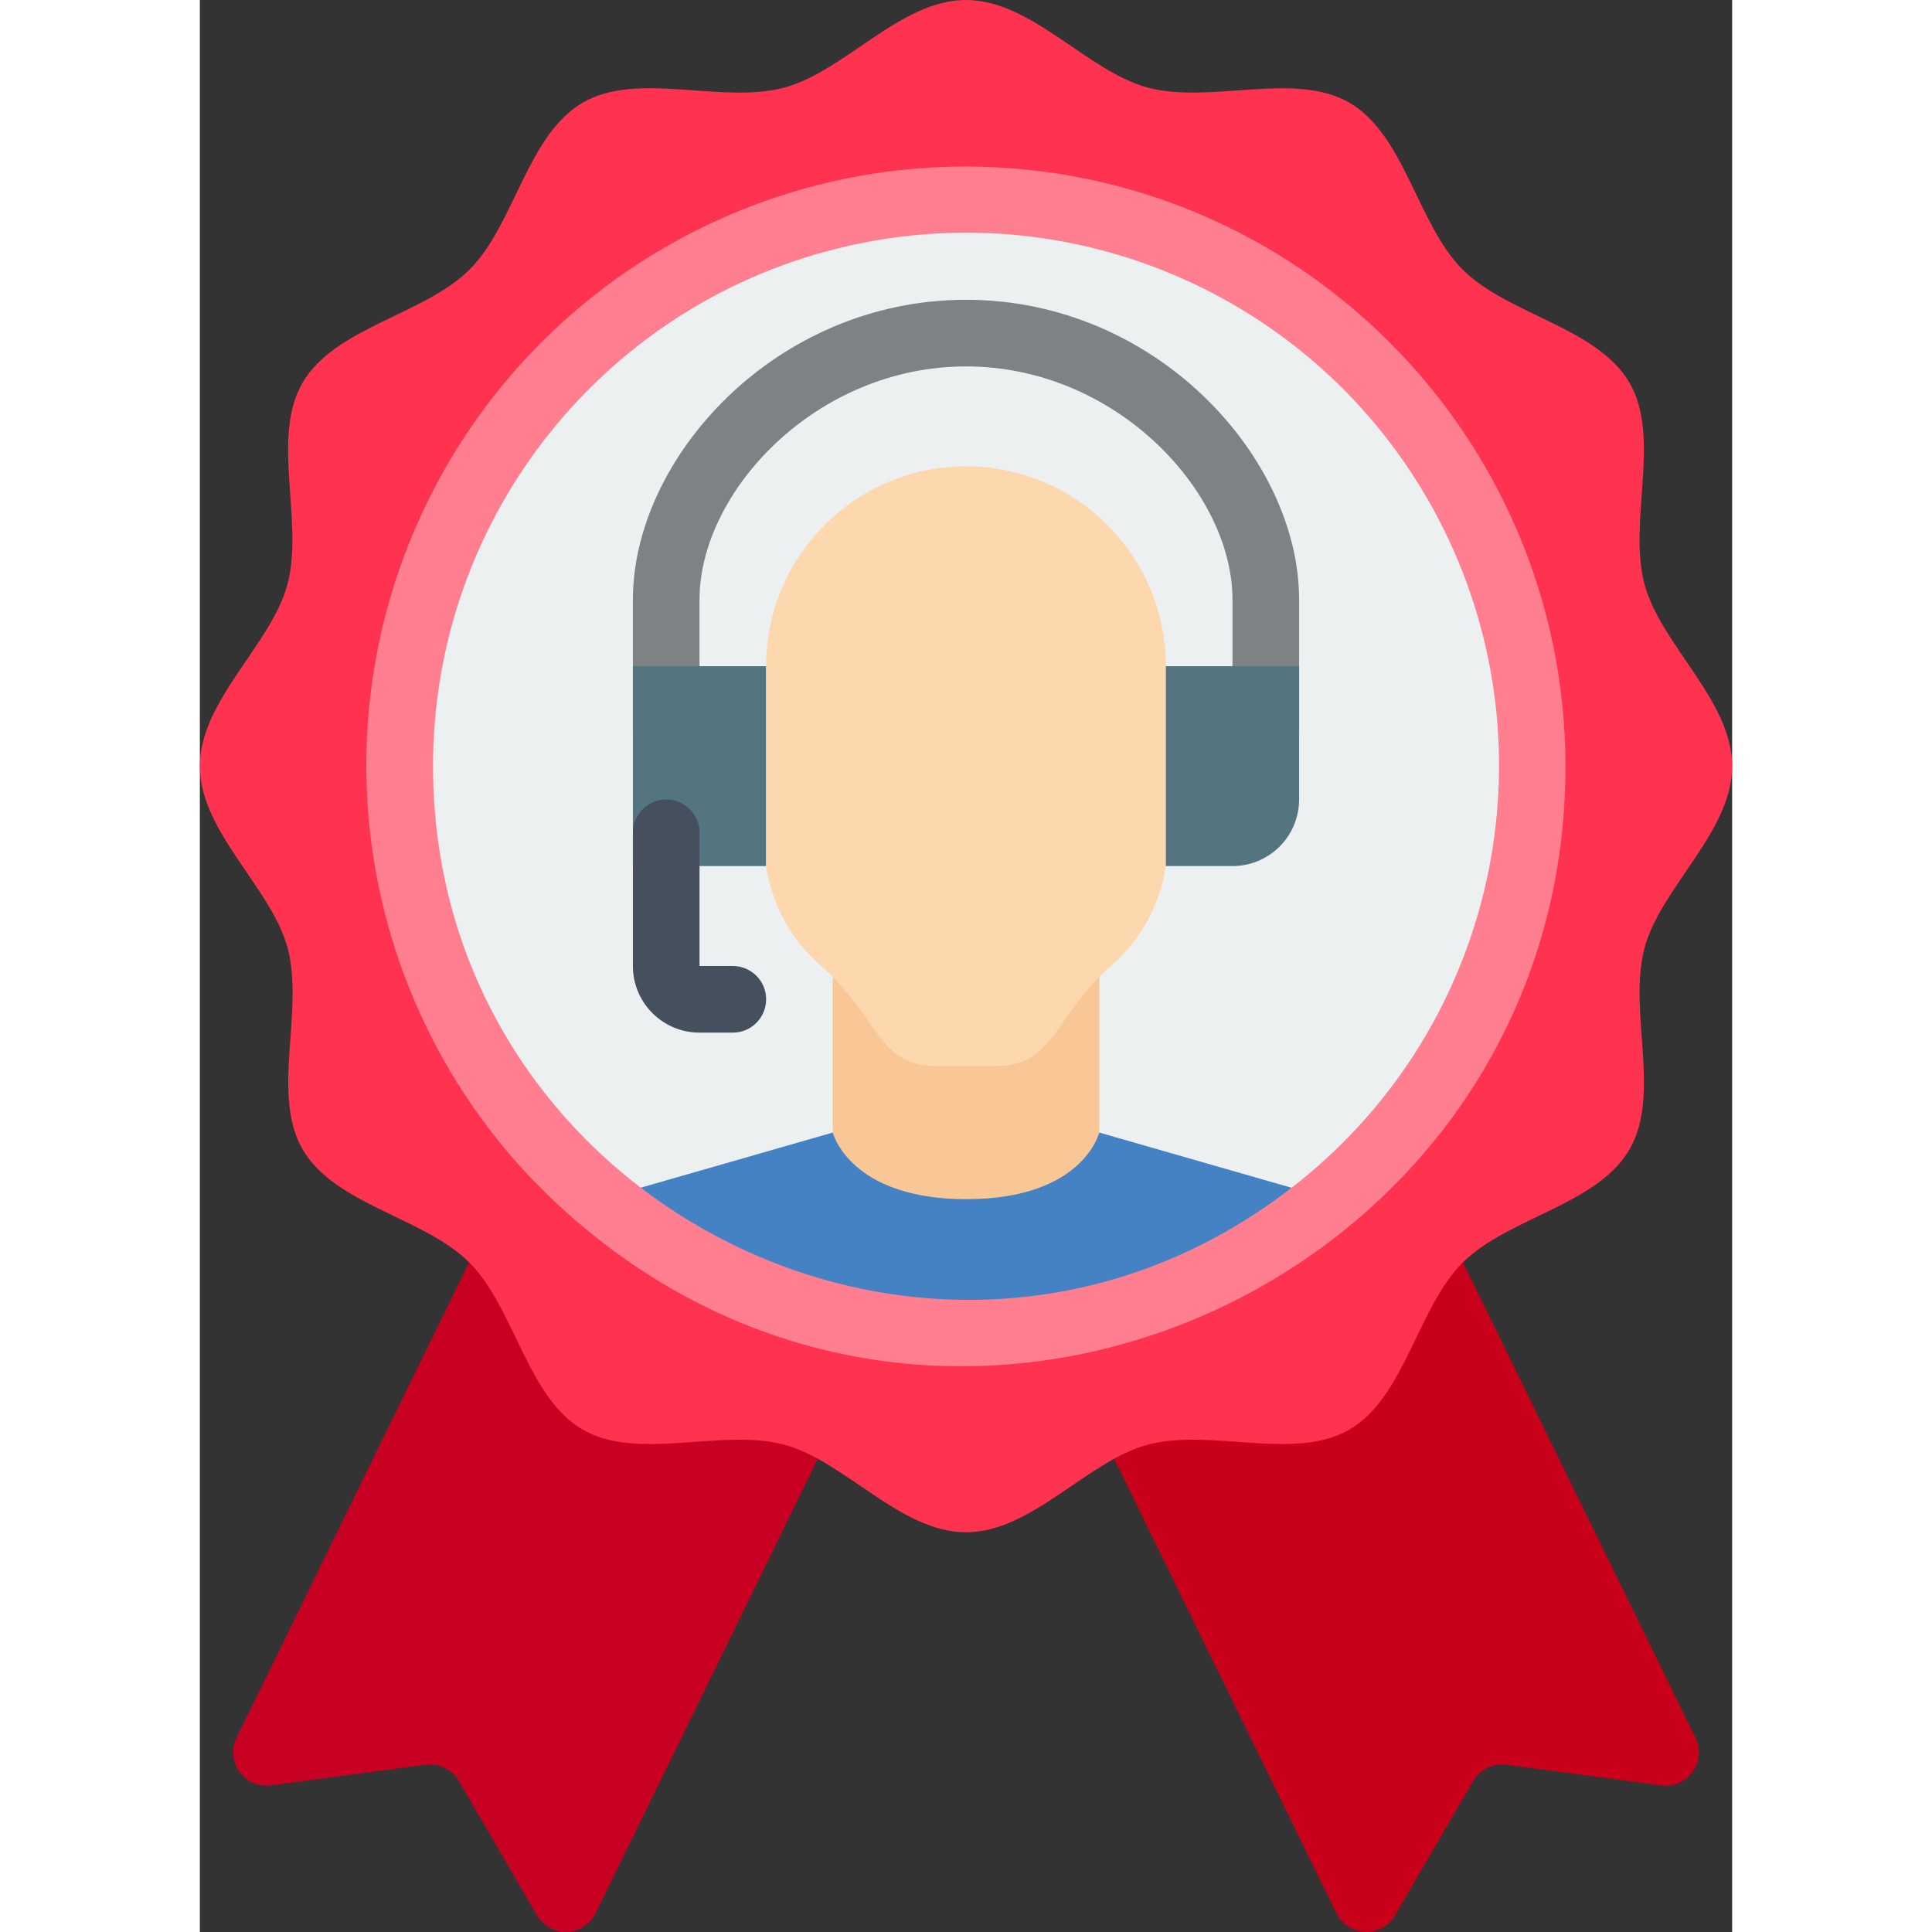
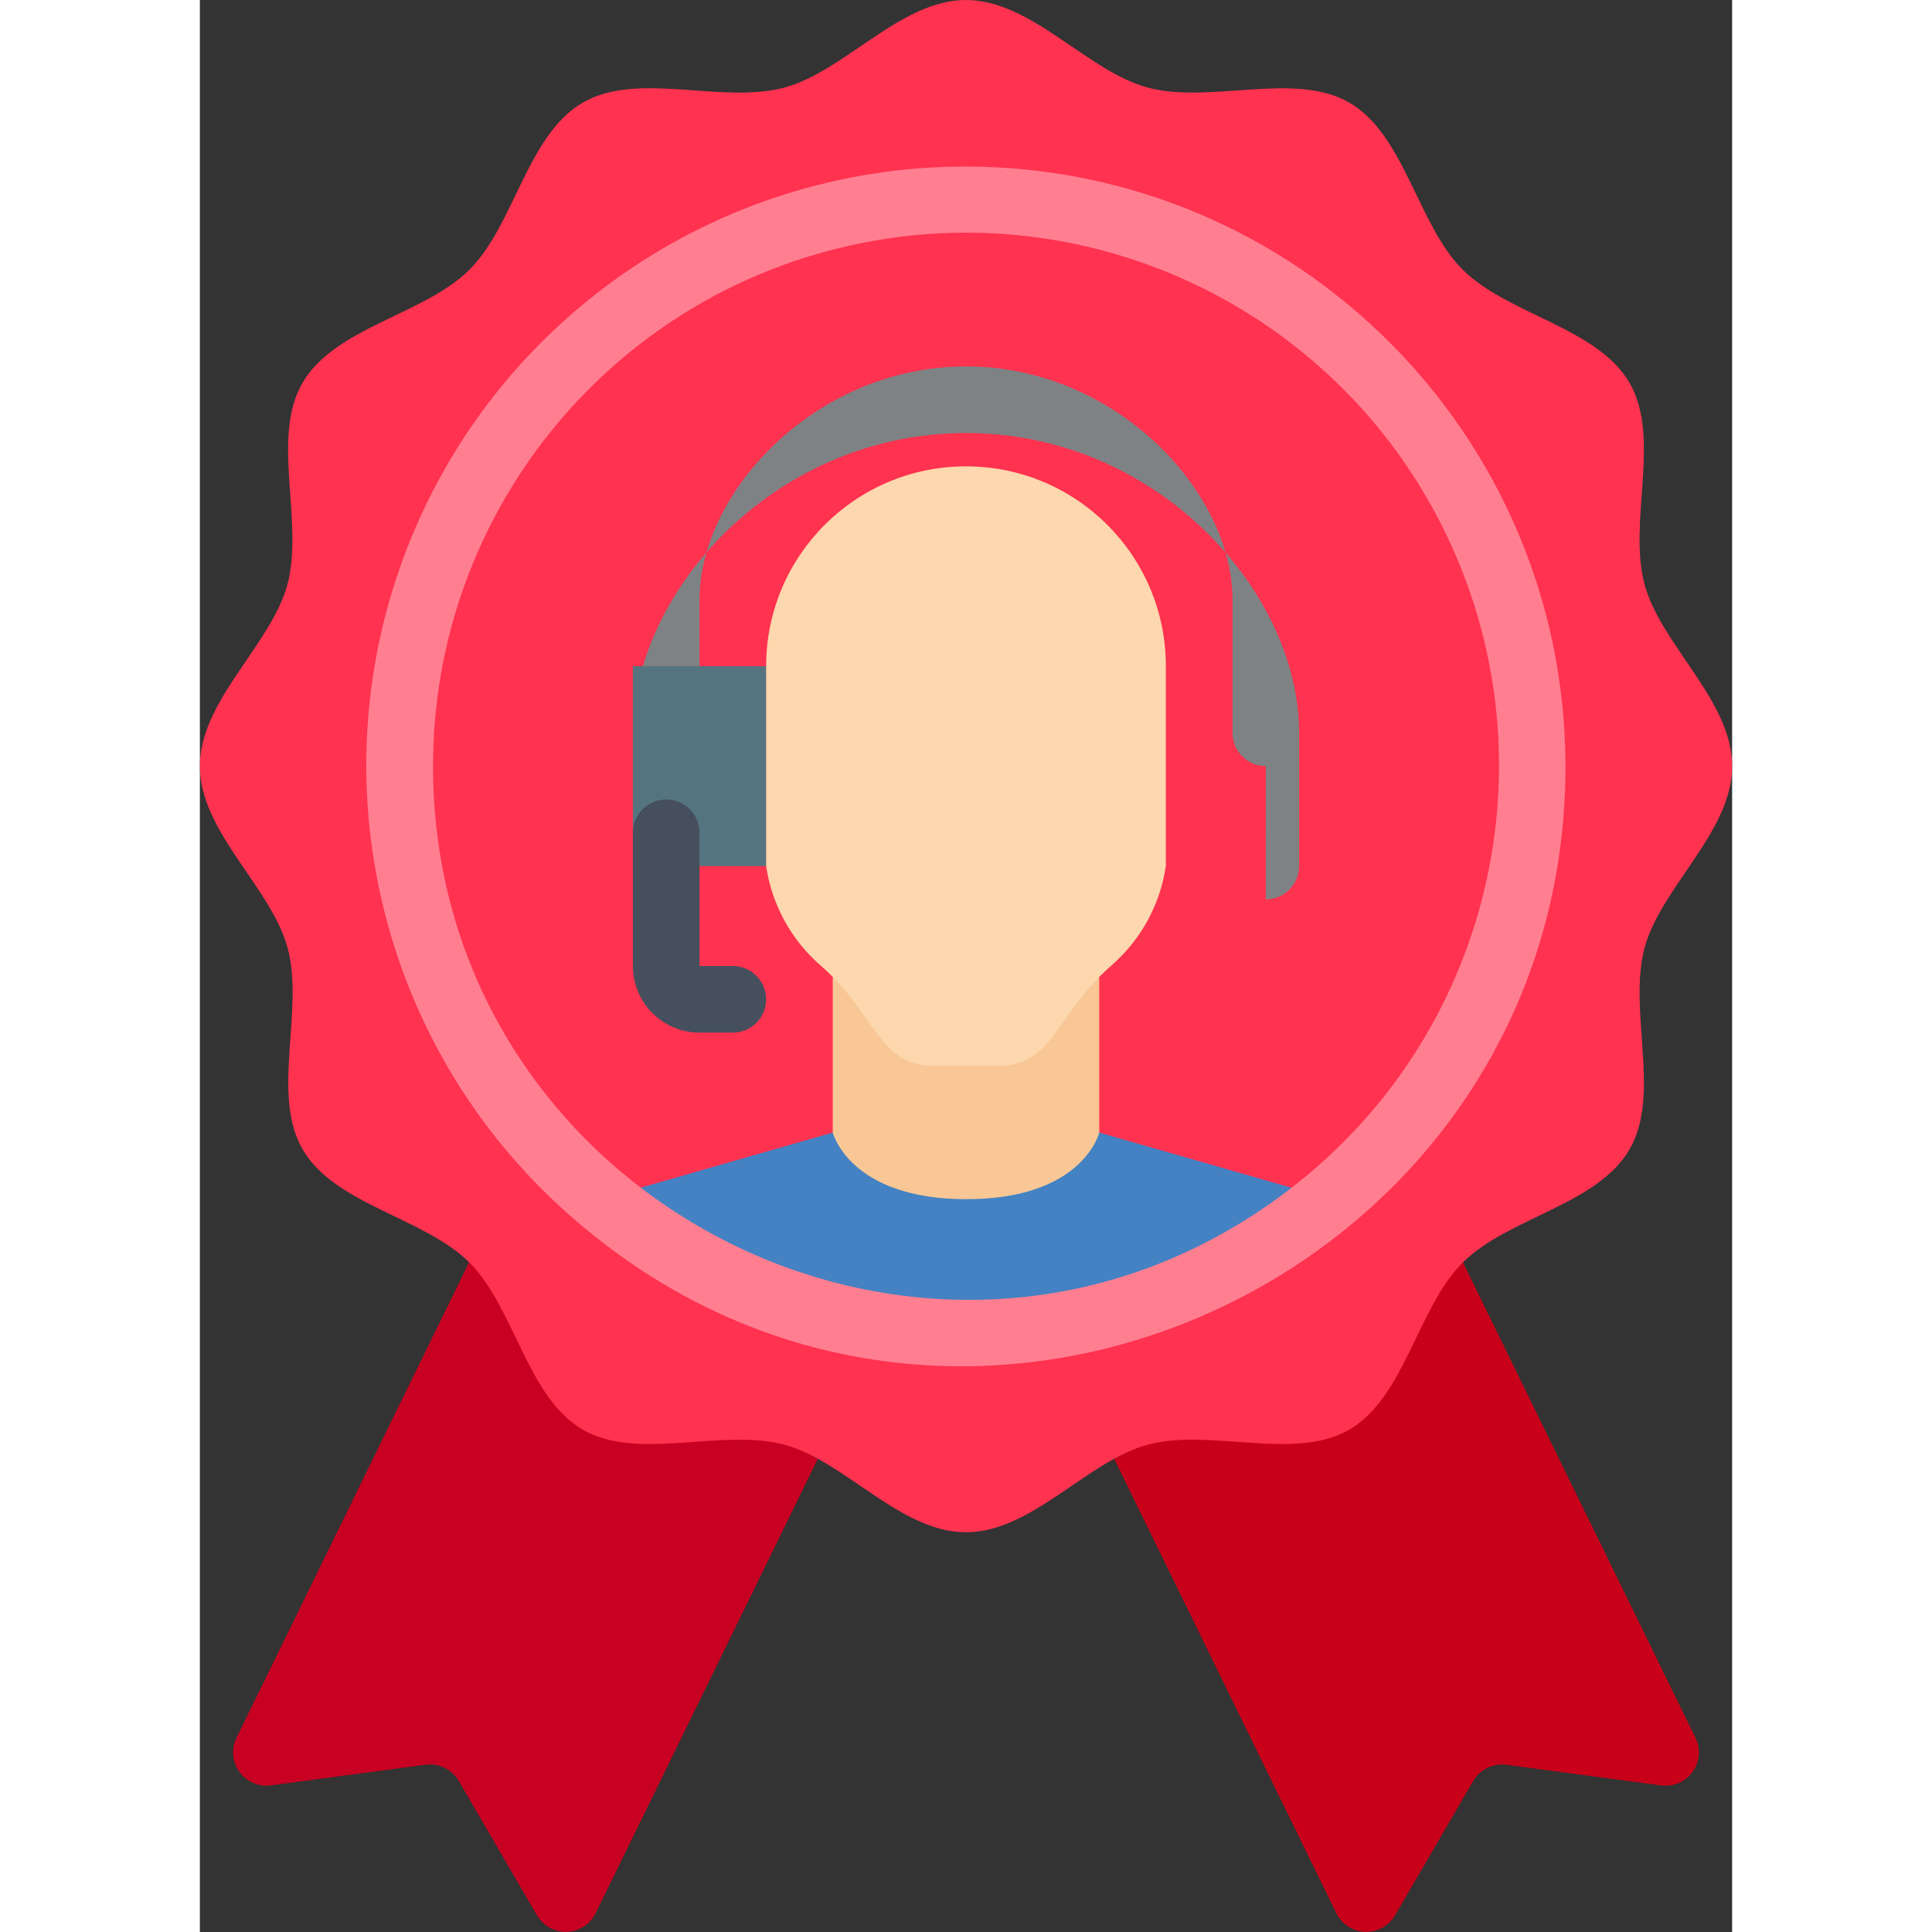
<svg xmlns="http://www.w3.org/2000/svg" width="512" height="512" version="1.1" viewBox="0 0 46 58">
  <rect x="0" y="0" width="46" height="58" fill="#333333" stroke="none" />
  <path d="m8.08 37.9-6.98 14.27c-0.161 0.331-0.127 0.724 0.088 1.022 0.215 0.299 0.577 0.455 0.942 0.407l4.64-0.62c0.399-0.054 0.792 0.135 1 0.48l2.35 4.04c0.185 0.318 0.53 0.508 0.898 0.496s0.699-0.226 0.862-0.556l6.67-13.64z" fill="#c03a2b" style="fill:#c80021" />
  <path d="m37.92 37.9 6.98 14.27c0.162 0.331 0.128 0.724-0.087 1.023-0.215 0.299-0.578 0.455-0.943 0.407l-4.64-0.62c-0.399-0.054-0.792 0.135-1 0.48l-2.35 4.039c-0.185 0.318-0.53 0.508-0.898 0.496s-0.699-0.226-0.862-0.556l-6.67-13.64z" fill="#c03a2b" style="fill:#c80019" />
  <path d="m46 23c0 1.974-2.144 3.639-2.63 5.459-.5 1.884.505 4.395-.449 6.044-.967 1.672-3.656 2.048-5.013 3.405s-1.733 4.046-3.406 5.014c-1.649.953-4.16-.055-6.043.448-1.82.486-3.486 2.63-5.459 2.63s-3.639-2.144-5.459-2.63c-1.884-.5-4.395.505-6.044-.449-1.672-.967-2.048-3.656-3.4-5.013s-4.046-1.733-5.014-3.406c-.953-1.649.055-4.16-.448-6.043-.491-1.82-2.635-3.486-2.635-5.459s2.144-3.639 2.63-5.459c.5-1.884-.505-4.395.449-6.044.967-1.672 3.656-2.048 5.013-3.4s1.733-4.051 3.408-5.019c1.649-.953 4.16.055 6.043-.448 1.818-.486 3.484-2.63 5.457-2.63s3.639 2.144 5.459 2.63c1.884.5 4.395-.5 6.044.449 1.672.967 2.048 3.656 3.405 5.013s4.046 1.733 5.014 3.406c.953 1.649-.055 4.16.448 6.043.486 1.82 2.63 3.486 2.63 5.459z" fill="#e64c3c" style="fill:#ff3250" />
-   <circle cx="23" cy="23" r="17" fill="#ecf0f1" />
  <path d="m34.69 36c-6.718 5.79-16.66 5.79-23.38 0 0.47-0.44 1.06-0.1 1.7-0.28l5.99-1.72h8l5.99 1.72c0.64 0.18 1.23-0.16 1.7 0.28z" fill="#4482c3" />
  <path d="m27 29.34v4.66s-.48 2-3.99 2-4.01-2-4.01-2v-4.66z" fill="#f9c795" />
-   <path d="m32 23c-0.552 0-1-0.448-1-1v-4c0-3.237-3.494-7-8-7s-8 3.763-8 7v4c0 0.552-0.448 1-1 1s-1-0.448-1-1v-4c0-4.248 4.276-9 10-9s10 4.752 10 9v4c0 0.552-0.448 1-1 1z" fill="#7f8284" />
+   <path d="m32 23c-0.552 0-1-0.448-1-1v-4c0-3.237-3.494-7-8-7s-8 3.763-8 7v4c0 0.552-0.448 1-1 1s-1-0.448-1-1c0-4.248 4.276-9 10-9s10 4.752 10 9v4c0 0.552-0.448 1-1 1z" fill="#7f8284" />
  <path d="m13 20h4v6h-4z" fill="#547580" />
  <path d="m29 20v6c-0.171 1.156-0.749 2.213-1.63 2.98-1.72 1.51-1.72 3.02-3.44 3.02h-1.86c-1.72 0-1.72-1.51-3.44-3.02-0.881-0.767-1.459-1.824-1.63-2.98v-6c1e-7 -3.314 2.686-6 6-6s6 2.686 6 6z" fill="#fdd7ad" />
-   <path transform="matrix(-1 0 0 -1 62 46)" d="m31 20h2v6h-4v-4c0-1.105 0.895-2 2-2z" fill="#547580" />
  <path d="m16 31h-1c-1.105 0-2-0.895-2-2v-4c0-0.552 0.448-1 1-1s1 0.448 1 1v4h1c0.552 0 1 0.448 1 1s-0.448 1-1 1z" fill="#464f5d" />
  <path d="m23 5c-7.536-0.008-14.28 4.684-16.89 11.75-2.61 7.069-0.535 15.02 5.197 19.91 11.67 10.04 29.69 1.576 29.69-13.66-0.015-9.935-8.065-17.99-18-18zm9.77 30.66c-10.55 8.163-25.77 0.509-25.77-12.66-0.005-7.499 5.199-14 12.52-15.63 7.319-1.632 14.79 2.038 17.97 8.829 3.181 6.791 1.22 14.88-4.719 19.46z" fill="#fb7b76" style="fill:#ff7f91" />
</svg>